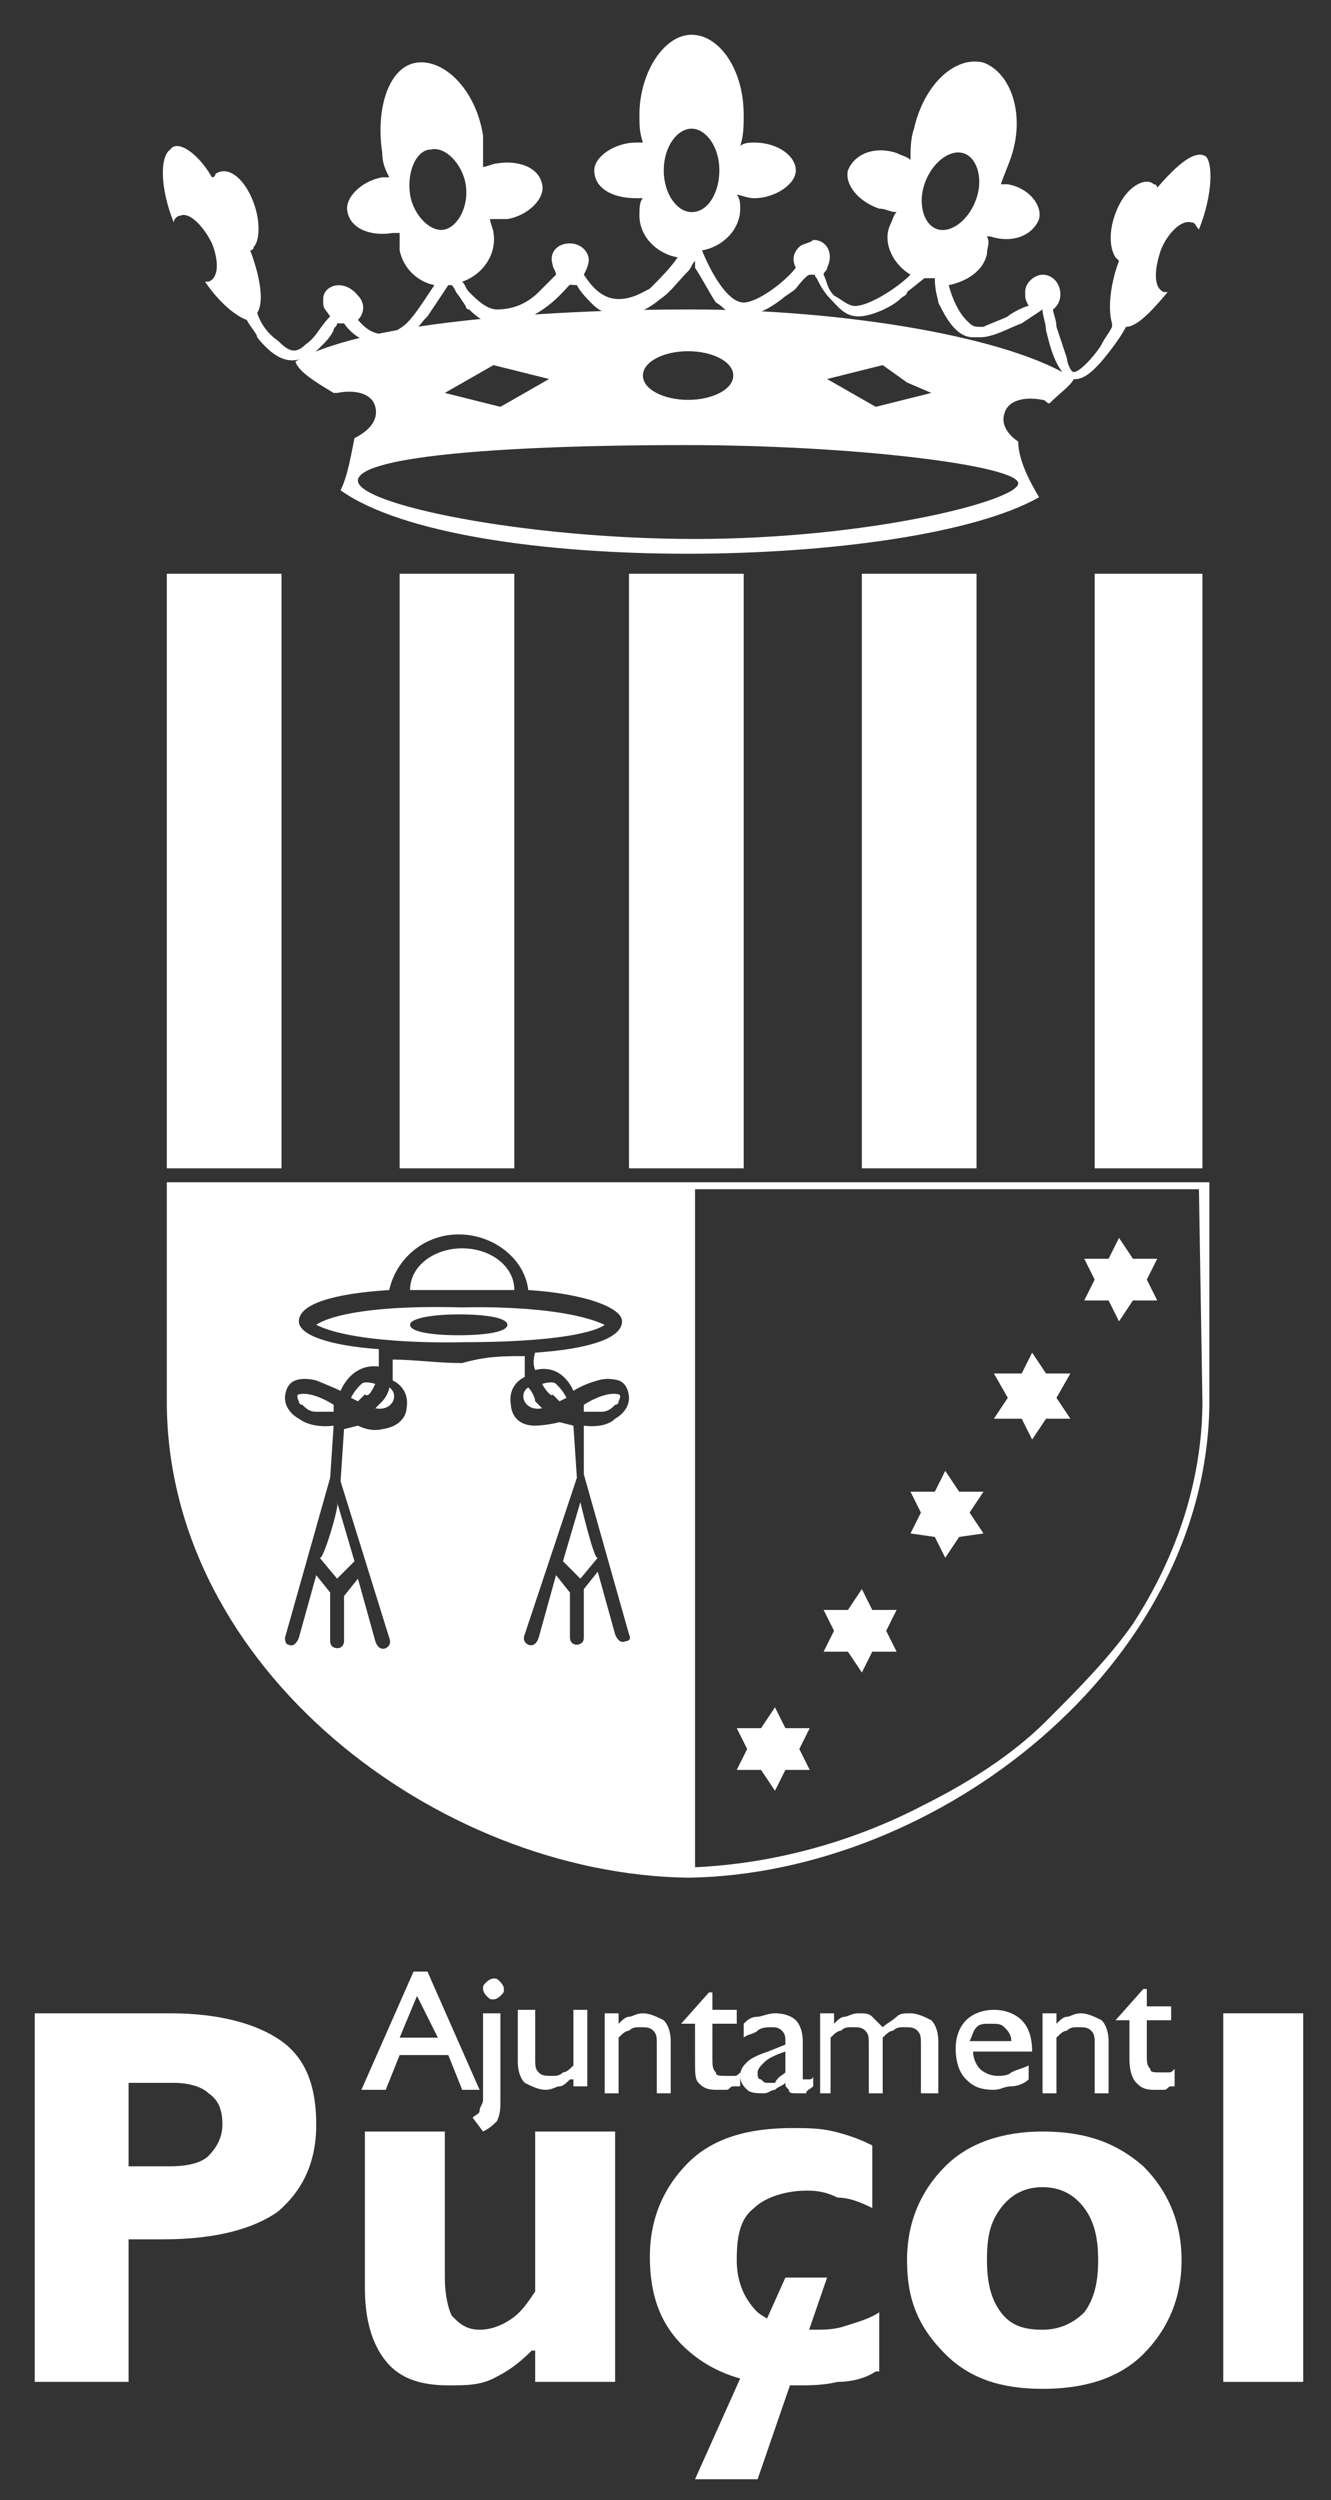
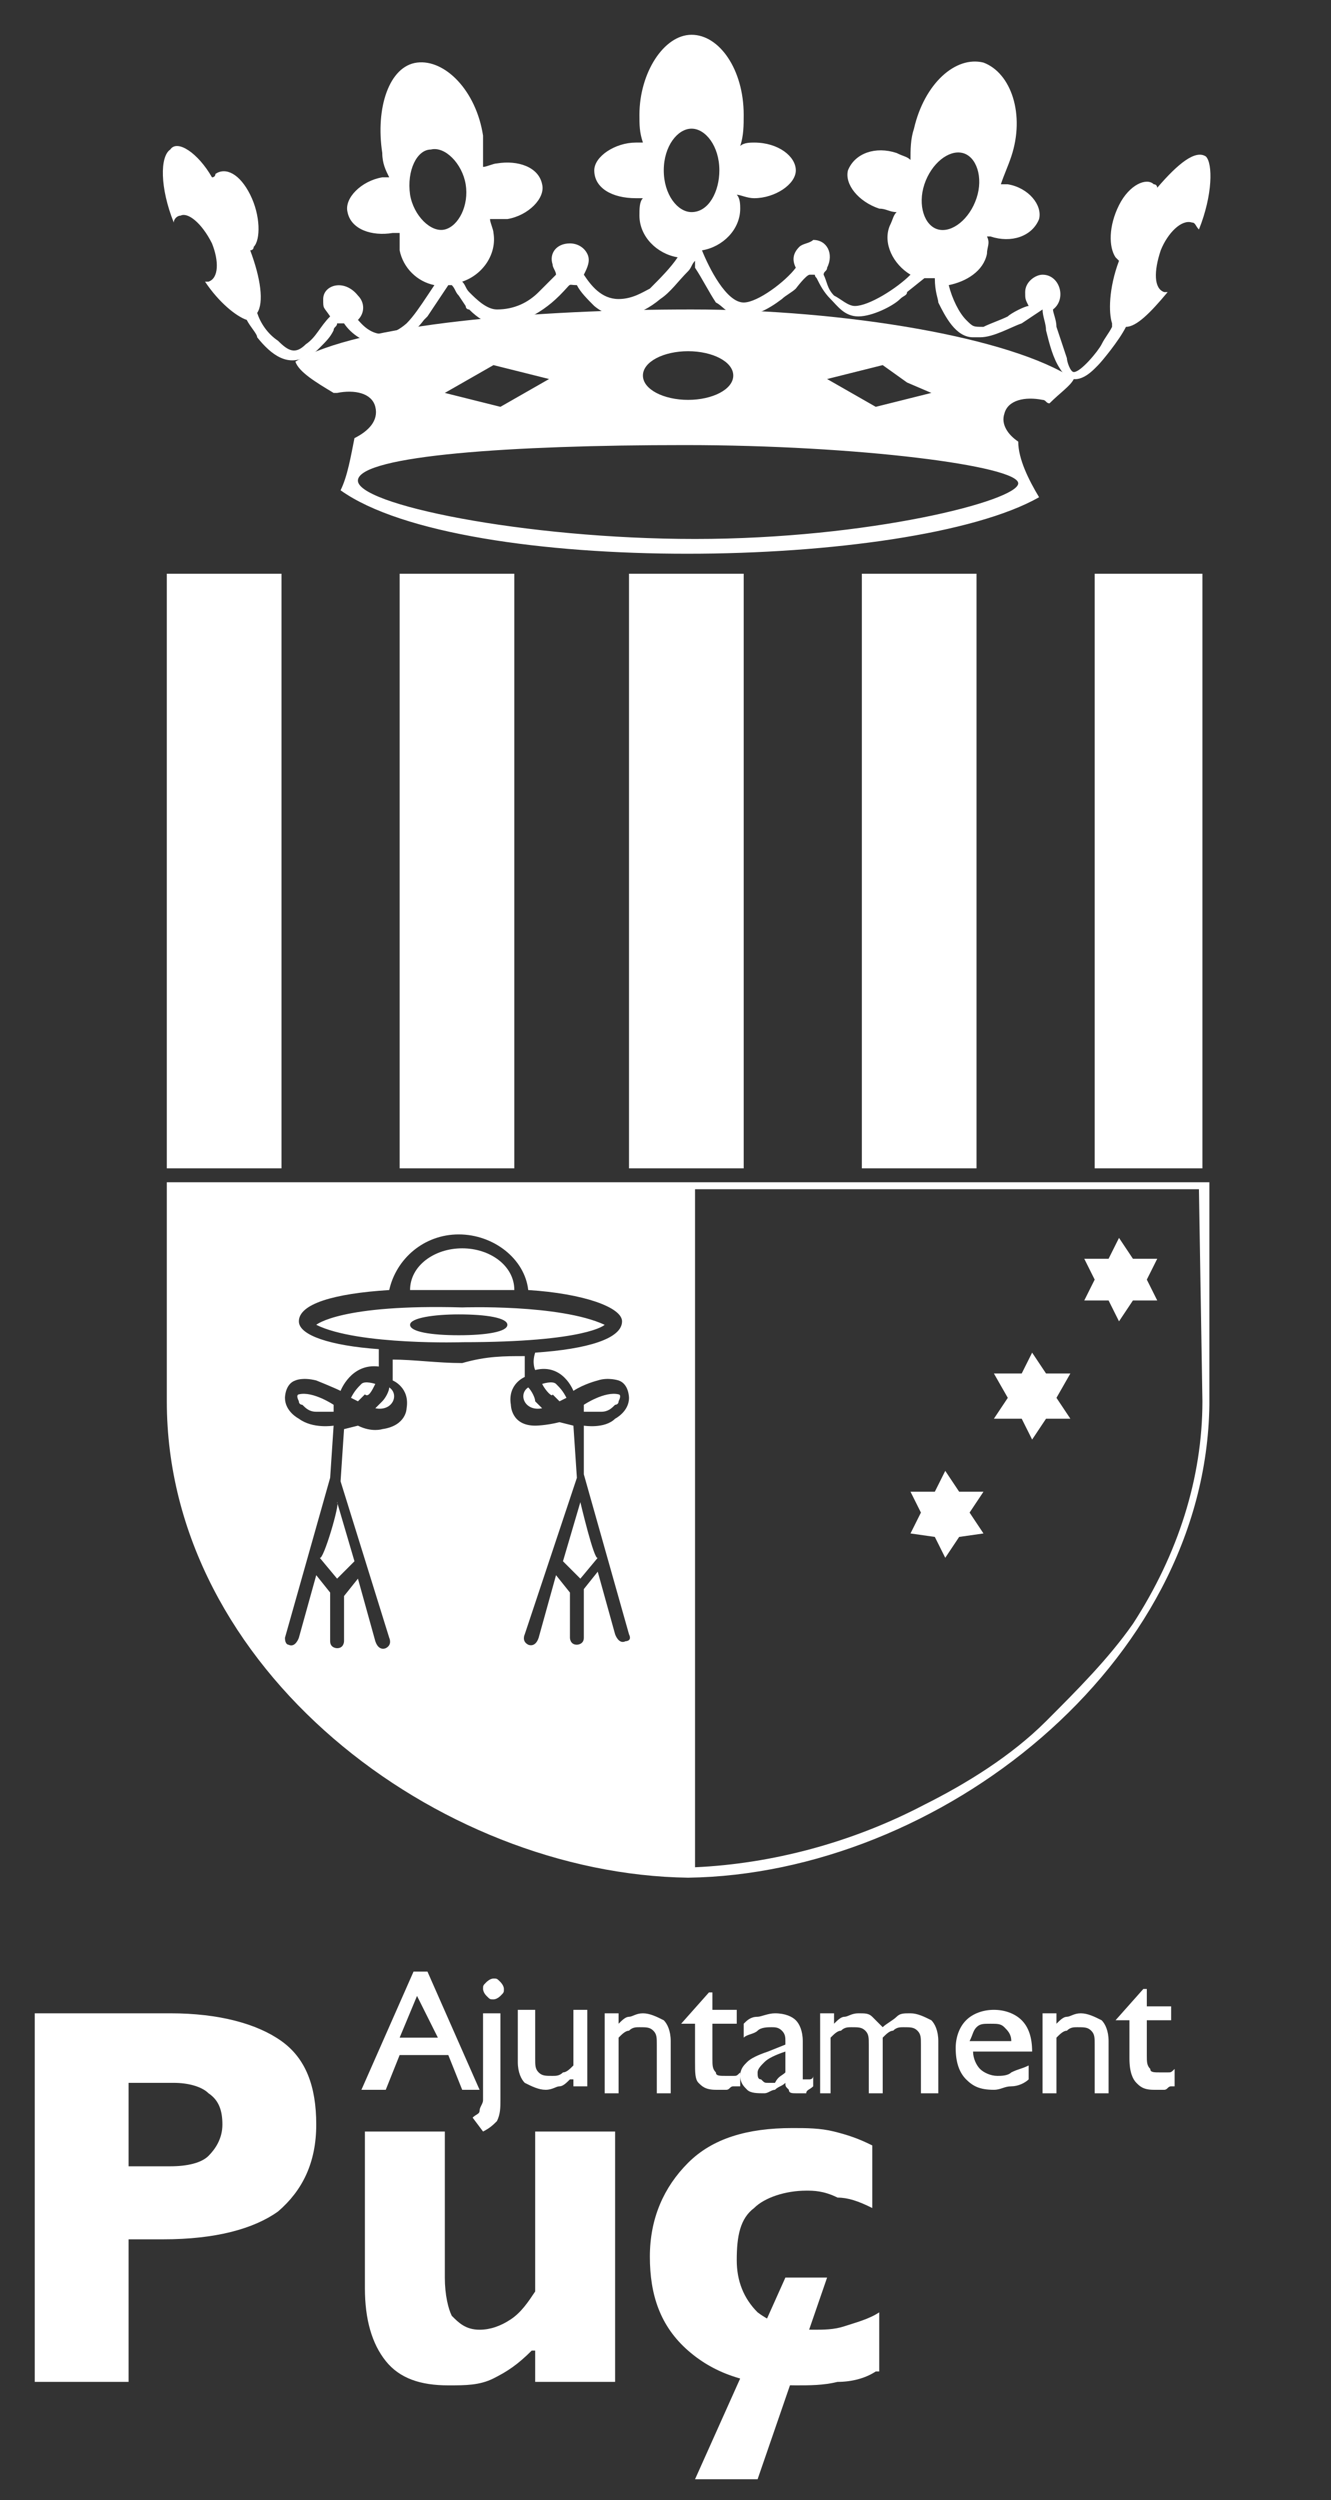
<svg xmlns="http://www.w3.org/2000/svg" version="1.1" id="Capa_1" x="0px" y="0px" viewBox="0 0 38.3 71.9" style="enable-background:new 0 0 38.3 71.9;" xml:space="preserve">
  <rect x="0" y="0" width="38.3" height="71.9" fill="#333333" stroke="none" />
  <style type="text/css">
	.st0{fill-rule:evenodd;clip-rule:evenodd;fill:#FFFFFF;}
	.st1{fill:#FFFFFF;}
</style>
  <polygon class="st0" points="22.6,65.5 23.8,65.5 21.8,71.3 20,71.3 " />
  <path class="st1" d="M33.7,60c-0.1,0-0.1,0.1-0.2,0.1c-0.1,0-0.2,0-0.3,0c-0.3,0-0.4-0.1-0.5-0.2c-0.1-0.1-0.2-0.3-0.2-0.7v-1.1  h-0.4v0l0.8-0.9H33v0.5h0.7v0.4H33v1c0,0.2,0,0.3,0.1,0.4c0,0.1,0.1,0.1,0.3,0.1c0.1,0,0.1,0,0.2,0c0.1,0,0.1,0,0.2-0.1V60z   M30,60.1v-2.2h0.4v0.3c0.1-0.1,0.2-0.2,0.3-0.2c0.1,0,0.2-0.1,0.4-0.1c0.2,0,0.4,0.1,0.6,0.2c0.1,0.1,0.2,0.3,0.2,0.6v1.5h-0.4  v-1.4c0-0.2,0-0.3-0.1-0.4c-0.1-0.1-0.2-0.1-0.4-0.1c-0.1,0-0.2,0-0.3,0.1c-0.1,0-0.2,0.1-0.3,0.2v1.6H30z M27.9,58.7h1.2  c0-0.2-0.1-0.3-0.2-0.4c-0.1-0.1-0.2-0.1-0.4-0.1c-0.2,0-0.3,0-0.4,0.1C28,58.4,28,58.5,27.9,58.7z M29.6,59.8  c-0.1,0.1-0.3,0.2-0.5,0.2c-0.2,0-0.3,0.1-0.5,0.1c-0.4,0-0.6-0.1-0.8-0.3c-0.2-0.2-0.3-0.5-0.3-0.9c0-0.3,0.1-0.6,0.3-0.8  c0.2-0.2,0.5-0.3,0.8-0.3c0.3,0,0.6,0.1,0.8,0.3c0.2,0.2,0.3,0.5,0.3,0.9V59h-1.7c0,0.2,0.1,0.4,0.2,0.5c0.1,0.1,0.3,0.2,0.5,0.2  c0.1,0,0.3,0,0.4-0.1c0.2-0.1,0.3-0.1,0.5-0.2V59.8z M23.6,60.1v-2.2h0.4v0.3c0.1-0.1,0.2-0.2,0.3-0.2c0.1,0,0.2-0.1,0.4-0.1  c0.2,0,0.3,0,0.4,0.1c0.1,0.1,0.2,0.2,0.3,0.3c0.1-0.1,0.3-0.2,0.4-0.3c0.1-0.1,0.2-0.1,0.4-0.1c0.2,0,0.4,0.1,0.6,0.2  c0.1,0.1,0.2,0.3,0.2,0.6v1.5h-0.5v-1.4c0-0.2,0-0.3-0.1-0.4c-0.1-0.1-0.2-0.1-0.4-0.1c-0.1,0-0.2,0-0.3,0.1c-0.1,0-0.2,0.1-0.3,0.2  v1.6h-0.4v-1.4c0-0.2,0-0.3-0.1-0.4c-0.1-0.1-0.2-0.1-0.4-0.1c-0.1,0-0.2,0-0.3,0.1c-0.1,0-0.2,0.1-0.3,0.2v1.6H23.6z M22.6,59.9  c-0.1,0.1-0.2,0.1-0.3,0.2c-0.1,0-0.2,0.1-0.3,0.1c-0.2,0-0.4,0-0.5-0.1c-0.1-0.1-0.2-0.2-0.2-0.4c0-0.2,0.1-0.3,0.2-0.4  c0.1-0.1,0.3-0.2,0.6-0.3l0.5-0.2c0,0,0,0,0,0c0,0,0,0,0-0.1c0-0.1,0-0.2-0.1-0.3c-0.1-0.1-0.2-0.1-0.3-0.1c-0.1,0-0.3,0-0.4,0.1  c-0.1,0.1-0.3,0.1-0.4,0.2v-0.4c0.1-0.1,0.2-0.2,0.4-0.2c0.1,0,0.3-0.1,0.5-0.1c0.3,0,0.5,0.1,0.6,0.2c0.1,0.1,0.2,0.3,0.2,0.6v0.9  c0,0.1,0,0.1,0,0.2c0,0,0,0,0.1,0c0,0,0.1,0,0.1,0c0,0,0.1,0,0.1-0.1v0.3c-0.1,0.1-0.2,0.1-0.2,0.2c-0.1,0-0.2,0-0.3,0  c-0.1,0-0.2,0-0.2-0.1C22.6,60,22.6,60,22.6,59.9z M22.6,59.6V59c-0.3,0.1-0.5,0.2-0.6,0.3c-0.1,0.1-0.2,0.2-0.2,0.3  c0,0.1,0,0.2,0.1,0.2c0.1,0.1,0.1,0.1,0.2,0.1c0.1,0,0.2,0,0.2,0C22.4,59.7,22.5,59.7,22.6,59.6z M21.1,60c-0.1,0-0.1,0.1-0.2,0.1  c-0.1,0-0.2,0-0.3,0c-0.3,0-0.4-0.1-0.5-0.2C20,59.8,20,59.6,20,59.3v-1.1h-0.4v0l0.8-0.9h0.1v0.5h0.7v0.4h-0.7v1  c0,0.2,0,0.3,0.1,0.4c0,0.1,0.1,0.1,0.3,0.1c0.1,0,0.1,0,0.2,0c0.1,0,0.1,0,0.2-0.1V60z M17.4,60.1v-2.2h0.4v0.3  c0.1-0.1,0.2-0.2,0.3-0.2c0.1,0,0.2-0.1,0.4-0.1c0.2,0,0.4,0.1,0.6,0.2c0.1,0.1,0.2,0.3,0.2,0.6v1.5h-0.4v-1.4c0-0.2,0-0.3-0.1-0.4  c-0.1-0.1-0.2-0.1-0.4-0.1c-0.1,0-0.2,0-0.3,0.1c-0.1,0-0.2,0.1-0.3,0.2v1.6H17.4z M16.4,59.8c-0.1,0.1-0.2,0.2-0.3,0.2  c-0.1,0-0.2,0.1-0.4,0.1c-0.2,0-0.4-0.1-0.6-0.2c-0.1-0.1-0.2-0.3-0.2-0.6v-1.5h0.5v1.4c0,0.2,0,0.3,0.1,0.4  c0.1,0.1,0.2,0.1,0.4,0.1c0.1,0,0.2,0,0.3-0.1c0.1,0,0.2-0.1,0.3-0.2v-1.6h0.4v2.2h-0.4V59.8z M13.9,57.2c0-0.1,0-0.1,0.1-0.2  c0,0,0.1-0.1,0.2-0.1c0.1,0,0.1,0,0.2,0.1c0,0,0.1,0.1,0.1,0.2c0,0.1,0,0.1-0.1,0.2c0,0-0.1,0.1-0.2,0.1c-0.1,0-0.1,0-0.2-0.1  C13.9,57.3,13.9,57.2,13.9,57.2z M13.6,60.9c0.1-0.1,0.2-0.1,0.2-0.2c0-0.1,0.1-0.2,0.1-0.3v-2.5h0.5v2.5c0,0.2,0,0.4-0.1,0.6  c-0.1,0.1-0.2,0.2-0.4,0.3L13.6,60.9z M10.4,60.1l1.5-3.4h0.4l1.5,3.4h-0.5l-0.4-1h-1.4l-0.4,1H10.4z M11.5,58.6h1.1L12,57.4  L11.5,58.6z" />
  <path class="st1" d="M1,68.5V57.9h3.9c1.4,0,2.5,0.3,3.2,0.8c0.7,0.5,1,1.3,1,2.4c0,1.1-0.4,1.9-1.1,2.5c-0.7,0.5-1.8,0.8-3.3,0.8  h-1v4.1H1z M4.9,62.3c0.5,0,0.9-0.1,1.1-0.3c0.2-0.2,0.4-0.5,0.4-0.9c0-0.4-0.1-0.7-0.4-0.9C5.8,60,5.4,59.9,5,59.9H3.7v2.4H4.9z" />
  <path class="st1" d="M15.3,67.6c-0.4,0.4-0.7,0.6-1.1,0.8c-0.4,0.2-0.8,0.2-1.3,0.2c-0.8,0-1.4-0.2-1.8-0.7  c-0.4-0.5-0.6-1.2-0.6-2.1v-4.5h2.3v4.2c0,0.5,0.1,0.9,0.2,1.1c0.2,0.2,0.4,0.4,0.8,0.4c0.3,0,0.6-0.1,0.9-0.3  c0.3-0.2,0.5-0.5,0.7-0.8v-4.6h2.3v7.2h-2.3V67.6z" />
  <path class="st1" d="M25.2,68.2c-0.3,0.2-0.7,0.3-1.1,0.3c-0.4,0.1-0.8,0.1-1.2,0.1c-1.3,0-2.3-0.3-3.1-1c-0.8-0.7-1.1-1.6-1.1-2.7  c0-1.1,0.4-2,1.1-2.7c0.7-0.7,1.7-1,3-1c0.4,0,0.8,0,1.2,0.1c0.4,0.1,0.7,0.2,1.1,0.4v1.8c-0.4-0.2-0.7-0.3-1-0.3  C23.7,63,23.4,63,23.2,63c-0.6,0-1.2,0.2-1.5,0.5c-0.4,0.3-0.5,0.8-0.5,1.5c0,0.6,0.2,1.1,0.6,1.5c0.4,0.3,0.9,0.5,1.6,0.5  c0.3,0,0.6,0,0.9-0.1c0.3-0.1,0.7-0.2,1-0.4V68.2z" />
-   <path class="st1" d="M26.1,65c0-1.1,0.4-2,1.1-2.7c0.7-0.7,1.7-1,2.8-1c1.2,0,2.1,0.3,2.9,1C33.6,63,34,63.9,34,65  c0,1.1-0.4,2-1.1,2.7c-0.7,0.7-1.7,1-2.9,1c-1.2,0-2.1-0.3-2.8-1C26.4,66.9,26.1,66.1,26.1,65 M28.4,65c0,0.6,0.1,1.1,0.4,1.5  c0.3,0.4,0.7,0.5,1.2,0.5c0.5,0,0.9-0.2,1.2-0.5c0.3-0.4,0.4-0.9,0.4-1.5c0-0.6-0.1-1.1-0.4-1.5c-0.3-0.4-0.7-0.6-1.2-0.6  c-0.5,0-0.9,0.2-1.2,0.6C28.5,63.9,28.4,64.3,28.4,65z" />
  <path class="st0" d="M8.1,16.5h3.4v17.1H8.1V16.5z M28.1,16.5h3.4v17.1h-3.4V16.5z M14.8,16.5h3.3v17.1h-3.3V16.5z M21.4,16.5h3.4  v17.1h-3.4V16.5z M4.8,16.5h29.8v17.1H4.8V16.5z" />
  <path class="st0" d="M19.7,12.8c-5,0-9.3,0.3-9.4,1s4.8,1.7,9.7,1.7c5,0,9.3-1.1,9.3-1.6C29.3,13.4,24.7,12.8,19.7,12.8 M14.2,10.5  l0.8,0.2l0.8,0.2l-0.7,0.4l-0.7,0.4l-0.8-0.2l-0.8-0.2l0.7-0.4L14.2,10.5z M19.8,10.1c0.7,0,1.3,0.3,1.3,0.7c0,0.4-0.6,0.7-1.3,0.7  c-0.7,0-1.3-0.3-1.3-0.7C18.5,10.4,19.1,10.1,19.8,10.1z M25.4,10.5l-0.8,0.2l-0.8,0.2l0.7,0.4l0.7,0.4l0.8-0.2l0.8-0.2L26.1,11  L25.4,10.5z M19.9,8.9c4.4,0,9.2,0.8,11,2c-0.1,0.2-0.4,0.4-0.7,0.7c-0.1,0-0.1-0.1-0.2-0.1c-0.5-0.1-1,0-1.1,0.4  c-0.1,0.3,0.1,0.6,0.4,0.8c0,0.5,0.3,1.1,0.6,1.6c-3.7,2.1-16.6,2.3-20.1-0.2c0.2-0.4,0.3-1,0.4-1.5c0.4-0.2,0.7-0.5,0.6-0.9  c-0.1-0.4-0.6-0.5-1.1-0.4c0,0-0.1,0-0.1,0c-0.5-0.3-1-0.6-1.1-0.9C10.3,9.3,15.5,8.9,19.9,8.9z" />
  <path class="st0" d="M13.2,37.8c0.8,0,1.4,0.1,1.4,0.3s-0.6,0.3-1.4,0.3c-0.8,0-1.4-0.1-1.4-0.3S12.5,37.8,13.2,37.8 M9.1,38.1  c0,0,0.7-0.6,4.2-0.5c0,0,2.8-0.1,4.1,0.5c0,0-0.5,0.5-4.1,0.5C13.4,38.6,10.3,38.7,9.1,38.1z M9.7,43.2l0.5,1.7l-0.5,0.5l-0.5-0.6  C9.3,44.9,9.8,43.2,9.7,43.2z M9.6,40.6l0-0.2c0,0-0.6-0.4-1-0.3c0,0-0.1,0,0,0.2c0,0.1,0.1,0.1,0.1,0.1c0.1,0.1,0.2,0.2,0.4,0.2  C9.3,40.6,9.5,40.6,9.6,40.6z M10.8,39.8c0,0-0.3-0.1-0.4,0s-0.2,0.2-0.3,0.4c0,0,0.2,0.1,0.2,0.1c0,0,0.2-0.2,0.2-0.2  C10.6,40.2,10.7,40,10.8,39.8z M11.2,39.9c0.3,0.2,0.1,0.7-0.4,0.6c0,0,0.1-0.1,0.2-0.2C11.1,40.2,11.2,40,11.2,39.9z M16.7,43.2  l-0.5,1.7l0.5,0.5l0.5-0.6C17.1,44.9,16.7,43.2,16.7,43.2z M16.8,40.6l0-0.2c0,0,0.6-0.4,1-0.3c0,0,0.1,0,0,0.2  c0,0.1-0.1,0.1-0.1,0.1c-0.1,0.1-0.2,0.2-0.4,0.2C17.1,40.6,16.9,40.6,16.8,40.6z M15.6,39.8c0,0,0.3-0.1,0.4,0  c0.1,0.1,0.2,0.2,0.3,0.4c0,0-0.2,0.1-0.2,0.1c0,0-0.2-0.2-0.2-0.2C15.9,40.2,15.7,40,15.6,39.8z M15.2,39.9  c-0.3,0.2-0.1,0.7,0.4,0.6c0,0-0.1-0.1-0.2-0.2C15.4,40.2,15.3,40,15.2,39.9z M15.1,39c0,0.1,0,0.3,0,0.6c0,0-0.5,0.2-0.4,0.8  c0,0,0,0.6,0.7,0.6c0,0,0.3,0,0.7-0.1l0.4,0.1l0.1,1.5L15.1,47c0,0-0.1,0.2,0.1,0.3c0,0,0.2,0.1,0.3-0.2l0.5-1.8l0.4,0.5v1.3  c0,0,0,0.2,0.2,0.2c0,0,0.2,0,0.2-0.2l0-1.4l0.4-0.5l0.5,1.8c0,0,0.1,0.3,0.3,0.2c0,0,0.2,0,0.1-0.2l-1.3-4.6L16.8,41  c0,0,0.6,0.1,0.9-0.2c0,0,0.4-0.2,0.4-0.6c0,0,0-0.4-0.3-0.5c0,0-0.3-0.1-0.6,0c0,0-0.4,0.1-0.7,0.3c0,0-0.3-0.8-1.1-0.6  c0,0-0.1-0.2,0-0.5c1.5-0.1,2.5-0.4,2.5-0.9c0-0.4-1.1-0.8-2.7-0.9c-0.1-0.9-1-1.6-2-1.6c-1,0-1.8,0.7-2,1.6  c-1.6,0.1-2.6,0.4-2.6,0.9c0,0.4,0.9,0.7,2.3,0.8c0,0.3,0,0.5,0,0.5C10.1,39.2,9.8,40,9.8,40c-0.2-0.1-0.7-0.3-0.7-0.3  c-0.4-0.1-0.6,0-0.6,0c-0.3,0.1-0.3,0.5-0.3,0.5c0,0.4,0.4,0.6,0.4,0.6C9,41.1,9.6,41,9.6,41l-0.1,1.5l-1.3,4.6  c0,0.2,0.1,0.2,0.1,0.2c0.2,0.1,0.3-0.2,0.3-0.2l0.5-1.8l0.4,0.5l0,1.4c0,0.2,0.2,0.2,0.2,0.2c0.2,0,0.2-0.2,0.2-0.2v-1.3l0.4-0.5  l0.5,1.8c0.1,0.3,0.3,0.2,0.3,0.2c0.2-0.1,0.1-0.3,0.1-0.3l-1.4-4.5l0.1-1.5l0.4-0.1c0.4,0.2,0.7,0.1,0.7,0.1  c0.7-0.1,0.7-0.6,0.7-0.6c0.1-0.6-0.4-0.8-0.4-0.8c0-0.2,0-0.4,0-0.6c0.6,0,1.3,0.1,2,0.1C14,39,14.5,39,15.1,39z M13.3,37.1  c0.5,0,1,0,1.5,0c0-0.7-0.7-1.2-1.5-1.2c-0.8,0-1.5,0.5-1.5,1.2v0C12.2,37.1,12.8,37.1,13.3,37.1z M20,53.7c2.2-0.1,4.5-0.7,6.6-1.8  c1.2-0.6,2.5-1.4,3.5-2.4c0.9-0.9,1.8-1.8,2.5-2.8c1.3-2,2-4.2,2-6.4l-0.1-6.1l-14.5,0V53.7z M19.8,54c-7.2-0.1-15-6-15-13.7  c0-2.1,0-4.3,0-6.3h15v0h15c0,2.1,0,4.3,0,6.4C34.7,47.9,27,53.9,19.8,54" />
-   <polygon class="st0" points="22.3,49.1 22.6,49.7 23.3,49.7 23,50.3 23.3,50.9 22.6,50.9 22.3,51.5 21.9,50.9 21.2,50.9 21.5,50.3   21.2,49.7 21.9,49.7 " />
-   <polygon class="st0" points="24.8,45.7 25.1,46.3 25.8,46.3 25.5,46.9 25.8,47.5 25.1,47.5 24.8,48.1 24.4,47.5 23.7,47.5 24,46.9   23.7,46.3 24.4,46.3 " />
  <polygon class="st0" points="27.2,42.3 27.6,42.9 28.3,42.9 27.9,43.5 28.3,44.1 27.6,44.2 27.2,44.8 26.9,44.2 26.2,44.1   26.5,43.5 26.2,42.9 26.9,42.9 " />
  <polygon class="st0" points="29.7,38.9 30.1,39.5 30.8,39.5 30.4,40.2 30.8,40.8 30.1,40.8 29.7,41.4 29.4,40.8 28.6,40.8 29,40.2   28.6,39.5 29.4,39.5 " />
  <polygon class="st0" points="32.2,35.6 32.6,36.2 33.3,36.2 33,36.8 33.3,37.4 32.6,37.4 32.2,38 31.9,37.4 31.2,37.4 31.5,36.8   31.2,36.2 31.9,36.2 " />
-   <rect x="35.2" y="57.9" class="st1" width="2.3" height="10.6" />
  <path class="st0" d="M12.4,4.3c0.4-0.1,0.9,0.4,1,1c0.1,0.6-0.2,1.2-0.6,1.3c-0.4,0.1-0.9-0.4-1-1C11.7,4.9,12,4.3,12.4,4.3   M19.9,3.7c0.4,0,0.8,0.5,0.8,1.2c0,0.6-0.3,1.2-0.8,1.2c-0.4,0-0.8-0.5-0.8-1.2C19.1,4.2,19.5,3.7,19.9,3.7z M27.7,4.4  c-0.4-0.1-0.9,0.3-1.1,0.9c-0.2,0.6,0,1.2,0.4,1.3c0.4,0.1,0.9-0.3,1.1-0.9C28.3,5.1,28.1,4.5,27.7,4.4z M17.8,8.6  c-0.5,0-0.8-0.4-1-0.7c0.1-0.2,0.2-0.4,0.1-0.6C16.8,7.1,16.6,7,16.4,7c-0.4,0-0.6,0.3-0.5,0.6c0,0.1,0.1,0.2,0.1,0.3  C15.9,8,15.9,8,15.8,8.1l-0.3,0.3c-0.3,0.3-0.7,0.5-1.2,0.5c-0.3,0-0.6-0.3-0.8-0.5c-0.1-0.1-0.1-0.2-0.2-0.3c0.6-0.2,1-0.8,0.9-1.4  c0-0.1-0.1-0.3-0.1-0.4c0.1,0,0.3,0,0.5,0c0.6-0.1,1.1-0.6,1-1c-0.1-0.5-0.7-0.7-1.3-0.6c-0.1,0-0.3,0.1-0.4,0.1c0-0.3,0-0.6,0-0.9  c-0.2-1.3-1.1-2.2-1.9-2.1c-0.8,0.1-1.2,1.3-1,2.6c0,0.3,0.1,0.5,0.2,0.7c-0.1,0-0.1,0-0.2,0c-0.6,0.1-1.1,0.6-1,1  c0.1,0.5,0.7,0.7,1.3,0.6c0.1,0,0.1,0,0.2,0c0,0.2,0,0.3,0,0.5c0.1,0.5,0.5,0.9,1,1l-0.2,0.3c-0.2,0.3-0.4,0.6-0.6,0.8  c-0.8,0.7-1.3,0-1.4-0.1c0.2-0.2,0.2-0.5,0-0.7C9.9,8,9.3,8.2,9.3,8.6c0,0.3,0,0.2,0.2,0.5C9.2,9.4,9.1,9.7,8.8,9.9  c-0.3,0.3-0.5,0.2-0.8-0.1C7.7,9.6,7.5,9.3,7.4,9c0.2-0.3,0.1-1-0.2-1.8c0,0,0.1,0,0.1-0.1c0.2-0.2,0.2-0.9-0.1-1.5  c-0.3-0.6-0.7-0.8-1-0.6c0,0,0,0.1-0.1,0.1C5.7,4.4,5.1,4,4.9,4.3C4.6,4.5,4.6,5.4,5,6.4c0-0.1,0.1-0.2,0.2-0.2  C5.4,6.1,5.8,6.4,6.1,7C6.3,7.5,6.3,8,6,8.1c0,0-0.1,0-0.1,0c0.4,0.6,0.9,1,1.2,1.1c0.1,0.2,0.3,0.4,0.3,0.5  c0.4,0.5,0.9,0.9,1.5,0.5C9,10.2,9.1,10.1,9.2,10c0.2-0.2,0.3-0.3,0.4-0.5c0-0.1,0.1-0.1,0.1-0.2c0.1,0,0.1,0,0.2,0  c0.2,0.3,0.6,0.6,1.1,0.6c0.5,0,0.9-0.3,1.2-0.7c0,0,0.1-0.1,0.1-0.1l0.4-0.6l0.2-0.3c0,0,0.1,0,0.1,0c0.1,0.1,0.1,0.2,0.2,0.3  l0.2,0.3c0,0,0,0.1,0.1,0.1c0.5,0.5,1,0.6,1.6,0.3c0.4-0.2,0.7-0.4,1-0.7c0.4-0.4,0.2-0.3,0.5-0.3c0.1,0.2,0.3,0.4,0.5,0.6  c0.6,0.5,1.3,0.3,1.9-0.2c0.3-0.2,0.5-0.5,0.8-0.8c0.1-0.1,0.1-0.2,0.2-0.3L20,7.7c0.2,0.3,0.4,0.7,0.6,1C20.8,8.8,20.9,9,21.1,9  c0.5,0.2,1-0.1,1.4-0.4c0.1-0.1,0.3-0.2,0.4-0.3c0,0,0.3-0.4,0.4-0.4c0,0,0.1,0,0.1,0c0.1,0,0,0,0.1,0.1c0.1,0.2,0.2,0.4,0.4,0.6  c0.2,0.2,0.4,0.5,0.8,0.5c0.4,0,1-0.3,1.2-0.5c0.1-0.1,0.2-0.1,0.2-0.2l0.5-0.4c0,0,0,0,0.1,0c0.1,0,0.2,0,0.2,0  C26.9,8.4,27,8.6,27,8.7c0.2,0.4,0.5,1,1,1h0.2c0.4,0,0.9-0.3,1.2-0.4L30,8.9c0,0.2,0.1,0.4,0.1,0.6c0.1,0.4,0.2,0.8,0.4,1.1  c0.3,0.5,0.7,0.3,1,0c0,0,0.1-0.1,0.1-0.1c0.1-0.1,0.6-0.7,0.8-1.1c0.3,0,0.7-0.4,1.2-1c0,0-0.1,0-0.1,0c-0.3-0.1-0.3-0.6-0.1-1.2  c0.2-0.5,0.6-0.9,0.9-0.8c0.1,0,0.1,0.1,0.2,0.2c0.4-1,0.4-1.9,0.2-2.1c-0.3-0.2-0.8,0.2-1.4,0.9c0,0,0-0.1-0.1-0.1  c-0.2-0.2-0.7,0-1,0.6c-0.3,0.6-0.3,1.2-0.1,1.5c0,0,0.1,0.1,0.1,0.1c-0.3,0.8-0.3,1.5-0.2,1.8c0,0,0,0.1,0,0.1  c-0.1,0.2-0.2,0.3-0.3,0.5c-0.1,0.2-0.6,0.8-0.8,0.8c-0.1,0-0.2-0.3-0.2-0.4c-0.1-0.3-0.2-0.6-0.3-0.9c0-0.2-0.1-0.4-0.1-0.5  c0.4-0.3,0.2-1-0.3-1H30c-0.2,0-0.5,0.2-0.5,0.5c0,0.2,0,0.2,0.1,0.4C29.5,8.8,29.1,9,29,9.1c-0.2,0.1-0.5,0.2-0.7,0.3  c-0.3,0-0.3,0-0.5-0.2c-0.2-0.2-0.4-0.6-0.5-1c0.5-0.1,1-0.4,1.1-0.9c0-0.2,0.1-0.3,0-0.5c0,0,0.1,0,0.1,0c0.6,0.2,1.2,0,1.4-0.5  C30,5.9,29.6,5.4,29,5.3c-0.1,0-0.1,0-0.2,0C28.9,5,29,4.8,29.1,4.5c0.4-1.2,0-2.4-0.8-2.7c-0.8-0.2-1.7,0.6-2,1.9  c-0.1,0.3-0.1,0.6-0.1,0.9c-0.1-0.1-0.2-0.1-0.4-0.2c-0.6-0.2-1.2,0-1.4,0.5c-0.1,0.4,0.3,0.9,0.9,1.1c0.2,0,0.3,0.1,0.5,0.1  c-0.1,0.1-0.1,0.2-0.2,0.4c-0.2,0.5,0.1,1.1,0.6,1.4c-0.4,0.4-1.2,0.9-1.6,0.9c-0.2,0-0.4-0.2-0.6-0.3c-0.2-0.2-0.2-0.4-0.3-0.6  c0-0.1,0.1-0.1,0.1-0.2c0.2-0.4,0-0.8-0.4-0.8C23.3,7,23.1,7,23,7.1c-0.2,0.2-0.2,0.4-0.1,0.6c-0.3,0.4-1.1,1-1.5,1  c-0.5,0-1-1-1.2-1.5c0.6-0.1,1.1-0.6,1.1-1.2c0-0.1,0-0.3-0.1-0.4c0.1,0,0.3,0.1,0.5,0.1c0.6,0,1.2-0.4,1.2-0.8s-0.5-0.8-1.2-0.8  c-0.1,0-0.3,0-0.4,0.1c0.1-0.3,0.1-0.6,0.1-0.9c0-1.3-0.7-2.3-1.5-2.3c-0.8,0-1.5,1.1-1.5,2.3c0,0.3,0,0.5,0.1,0.8  c-0.1,0-0.1,0-0.2,0c-0.6,0-1.2,0.4-1.2,0.8c0,0.5,0.5,0.8,1.2,0.8c0.1,0,0.1,0,0.2,0c-0.1,0.1-0.1,0.3-0.1,0.5  c0,0.6,0.5,1.1,1.1,1.2c-0.2,0.3-0.5,0.6-0.8,0.9C18.5,8.4,18.2,8.6,17.8,8.6z" />
</svg>